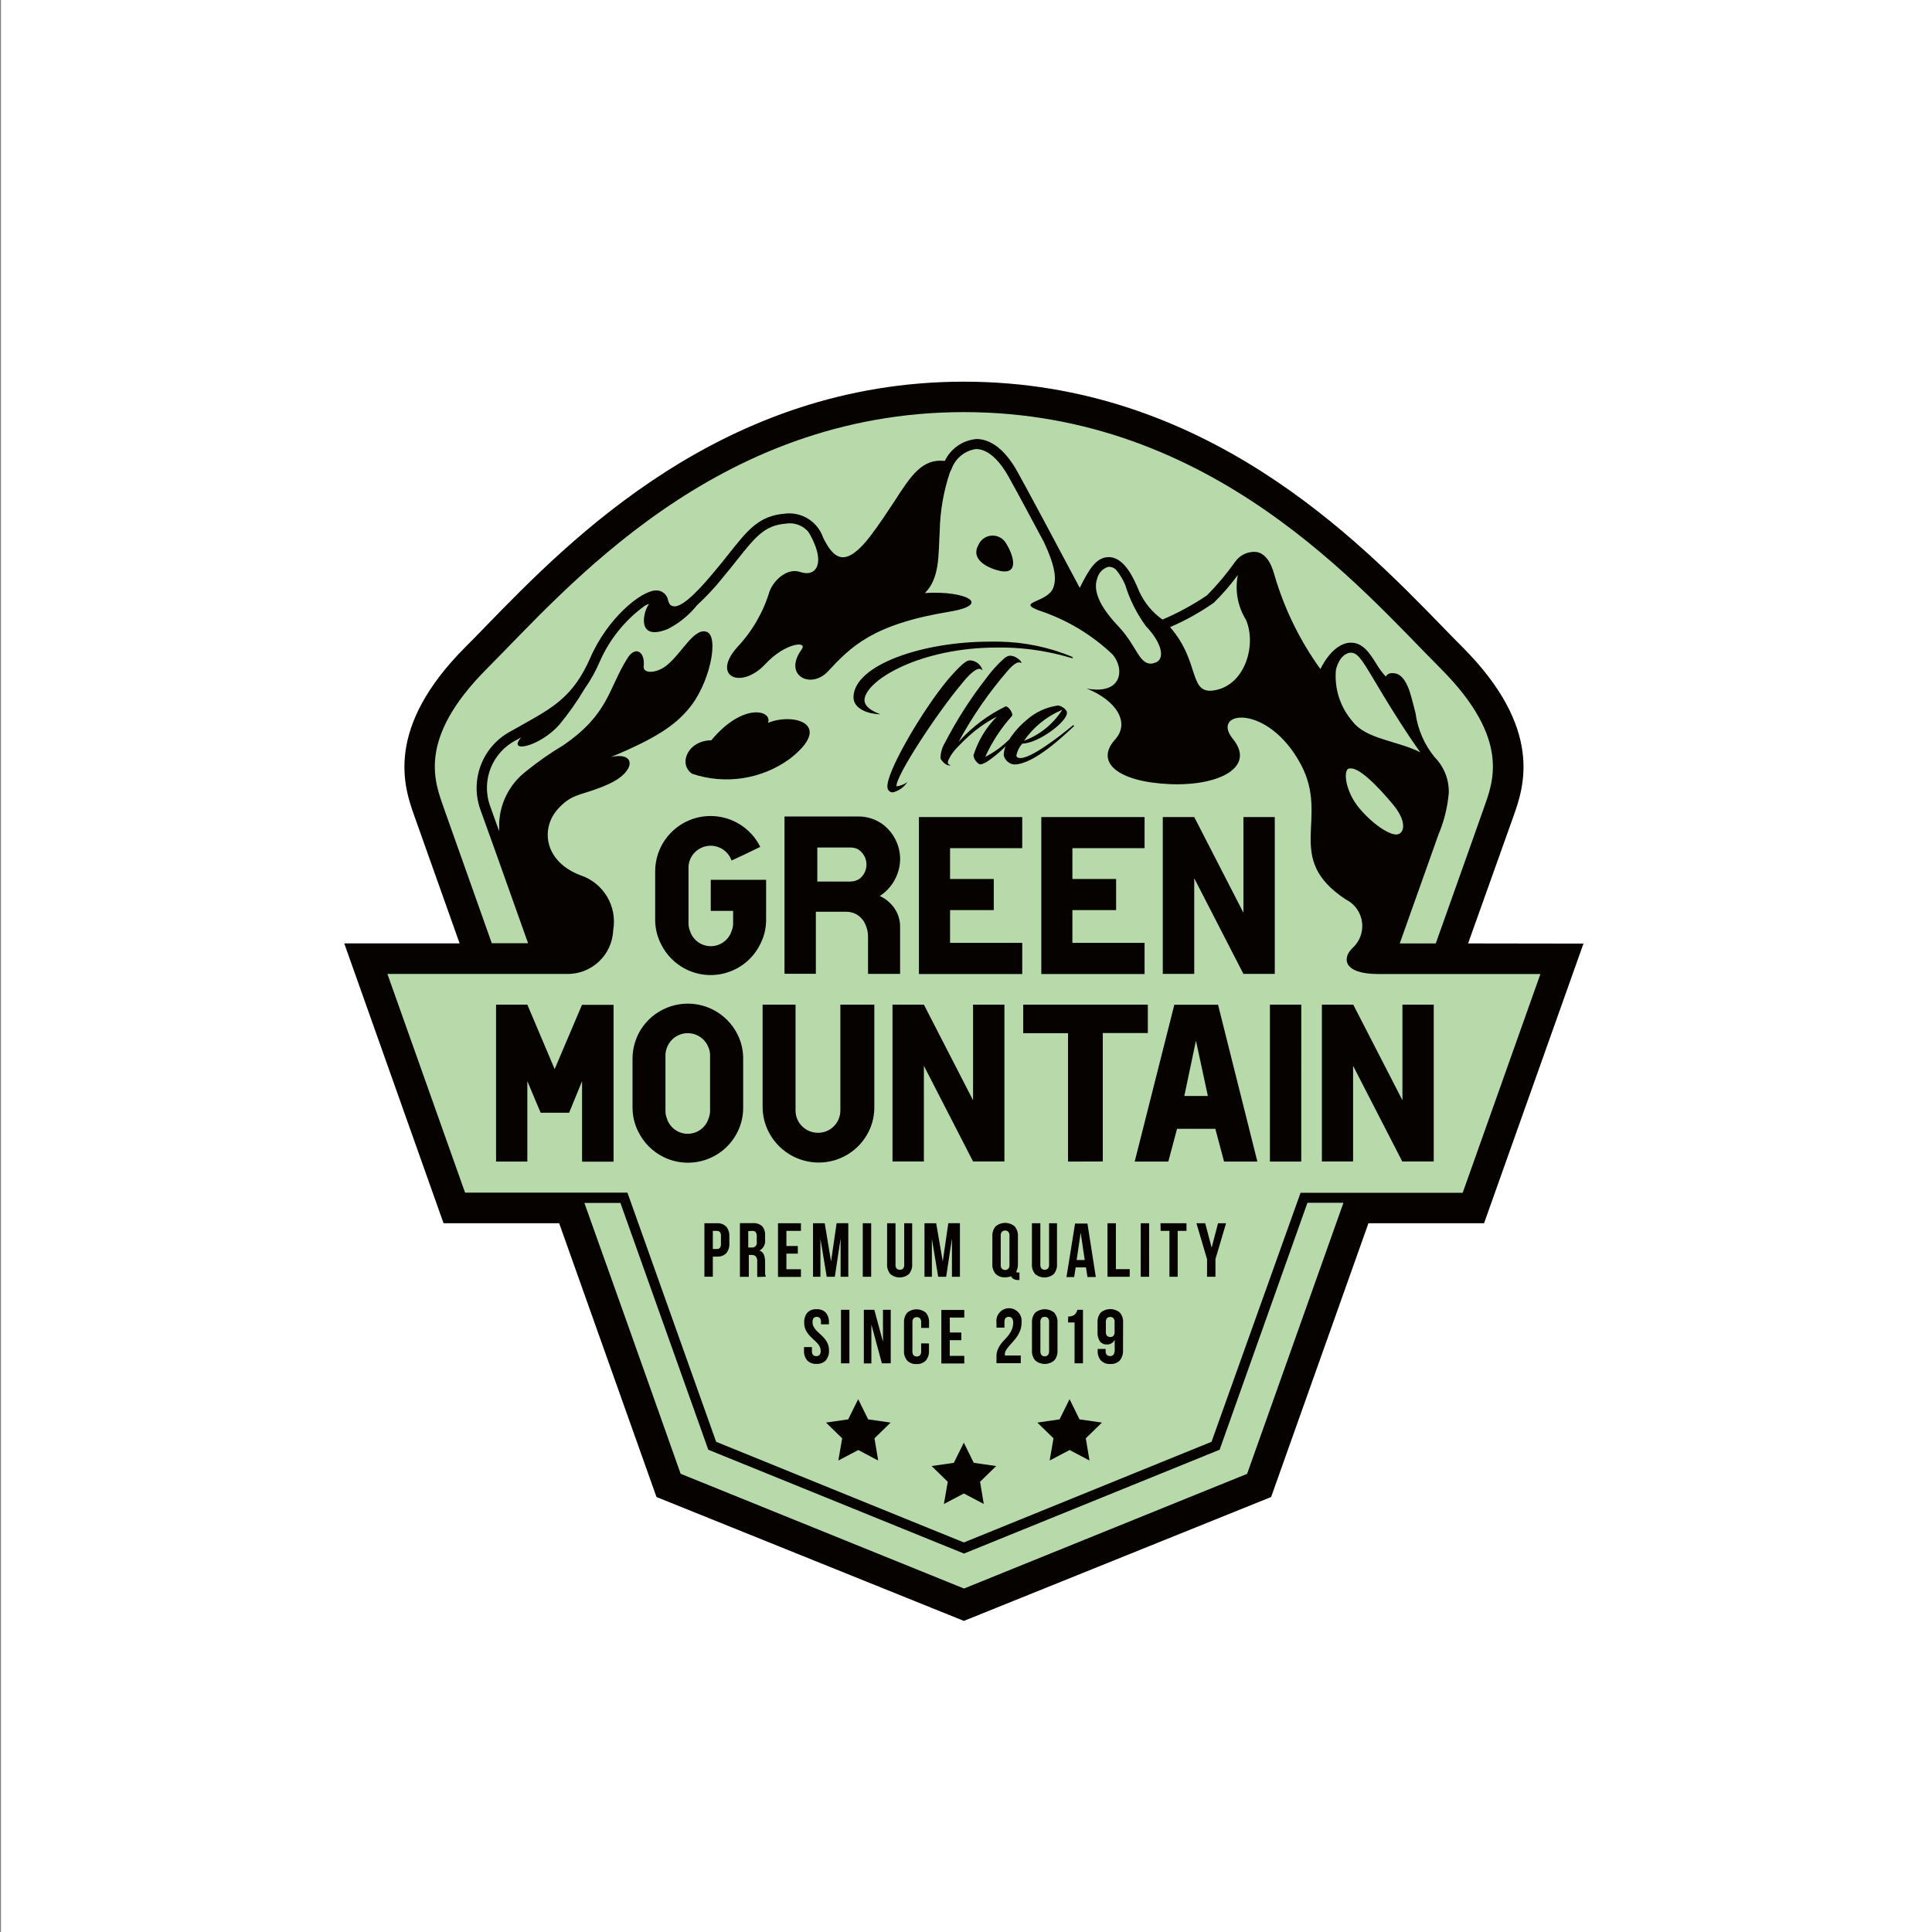
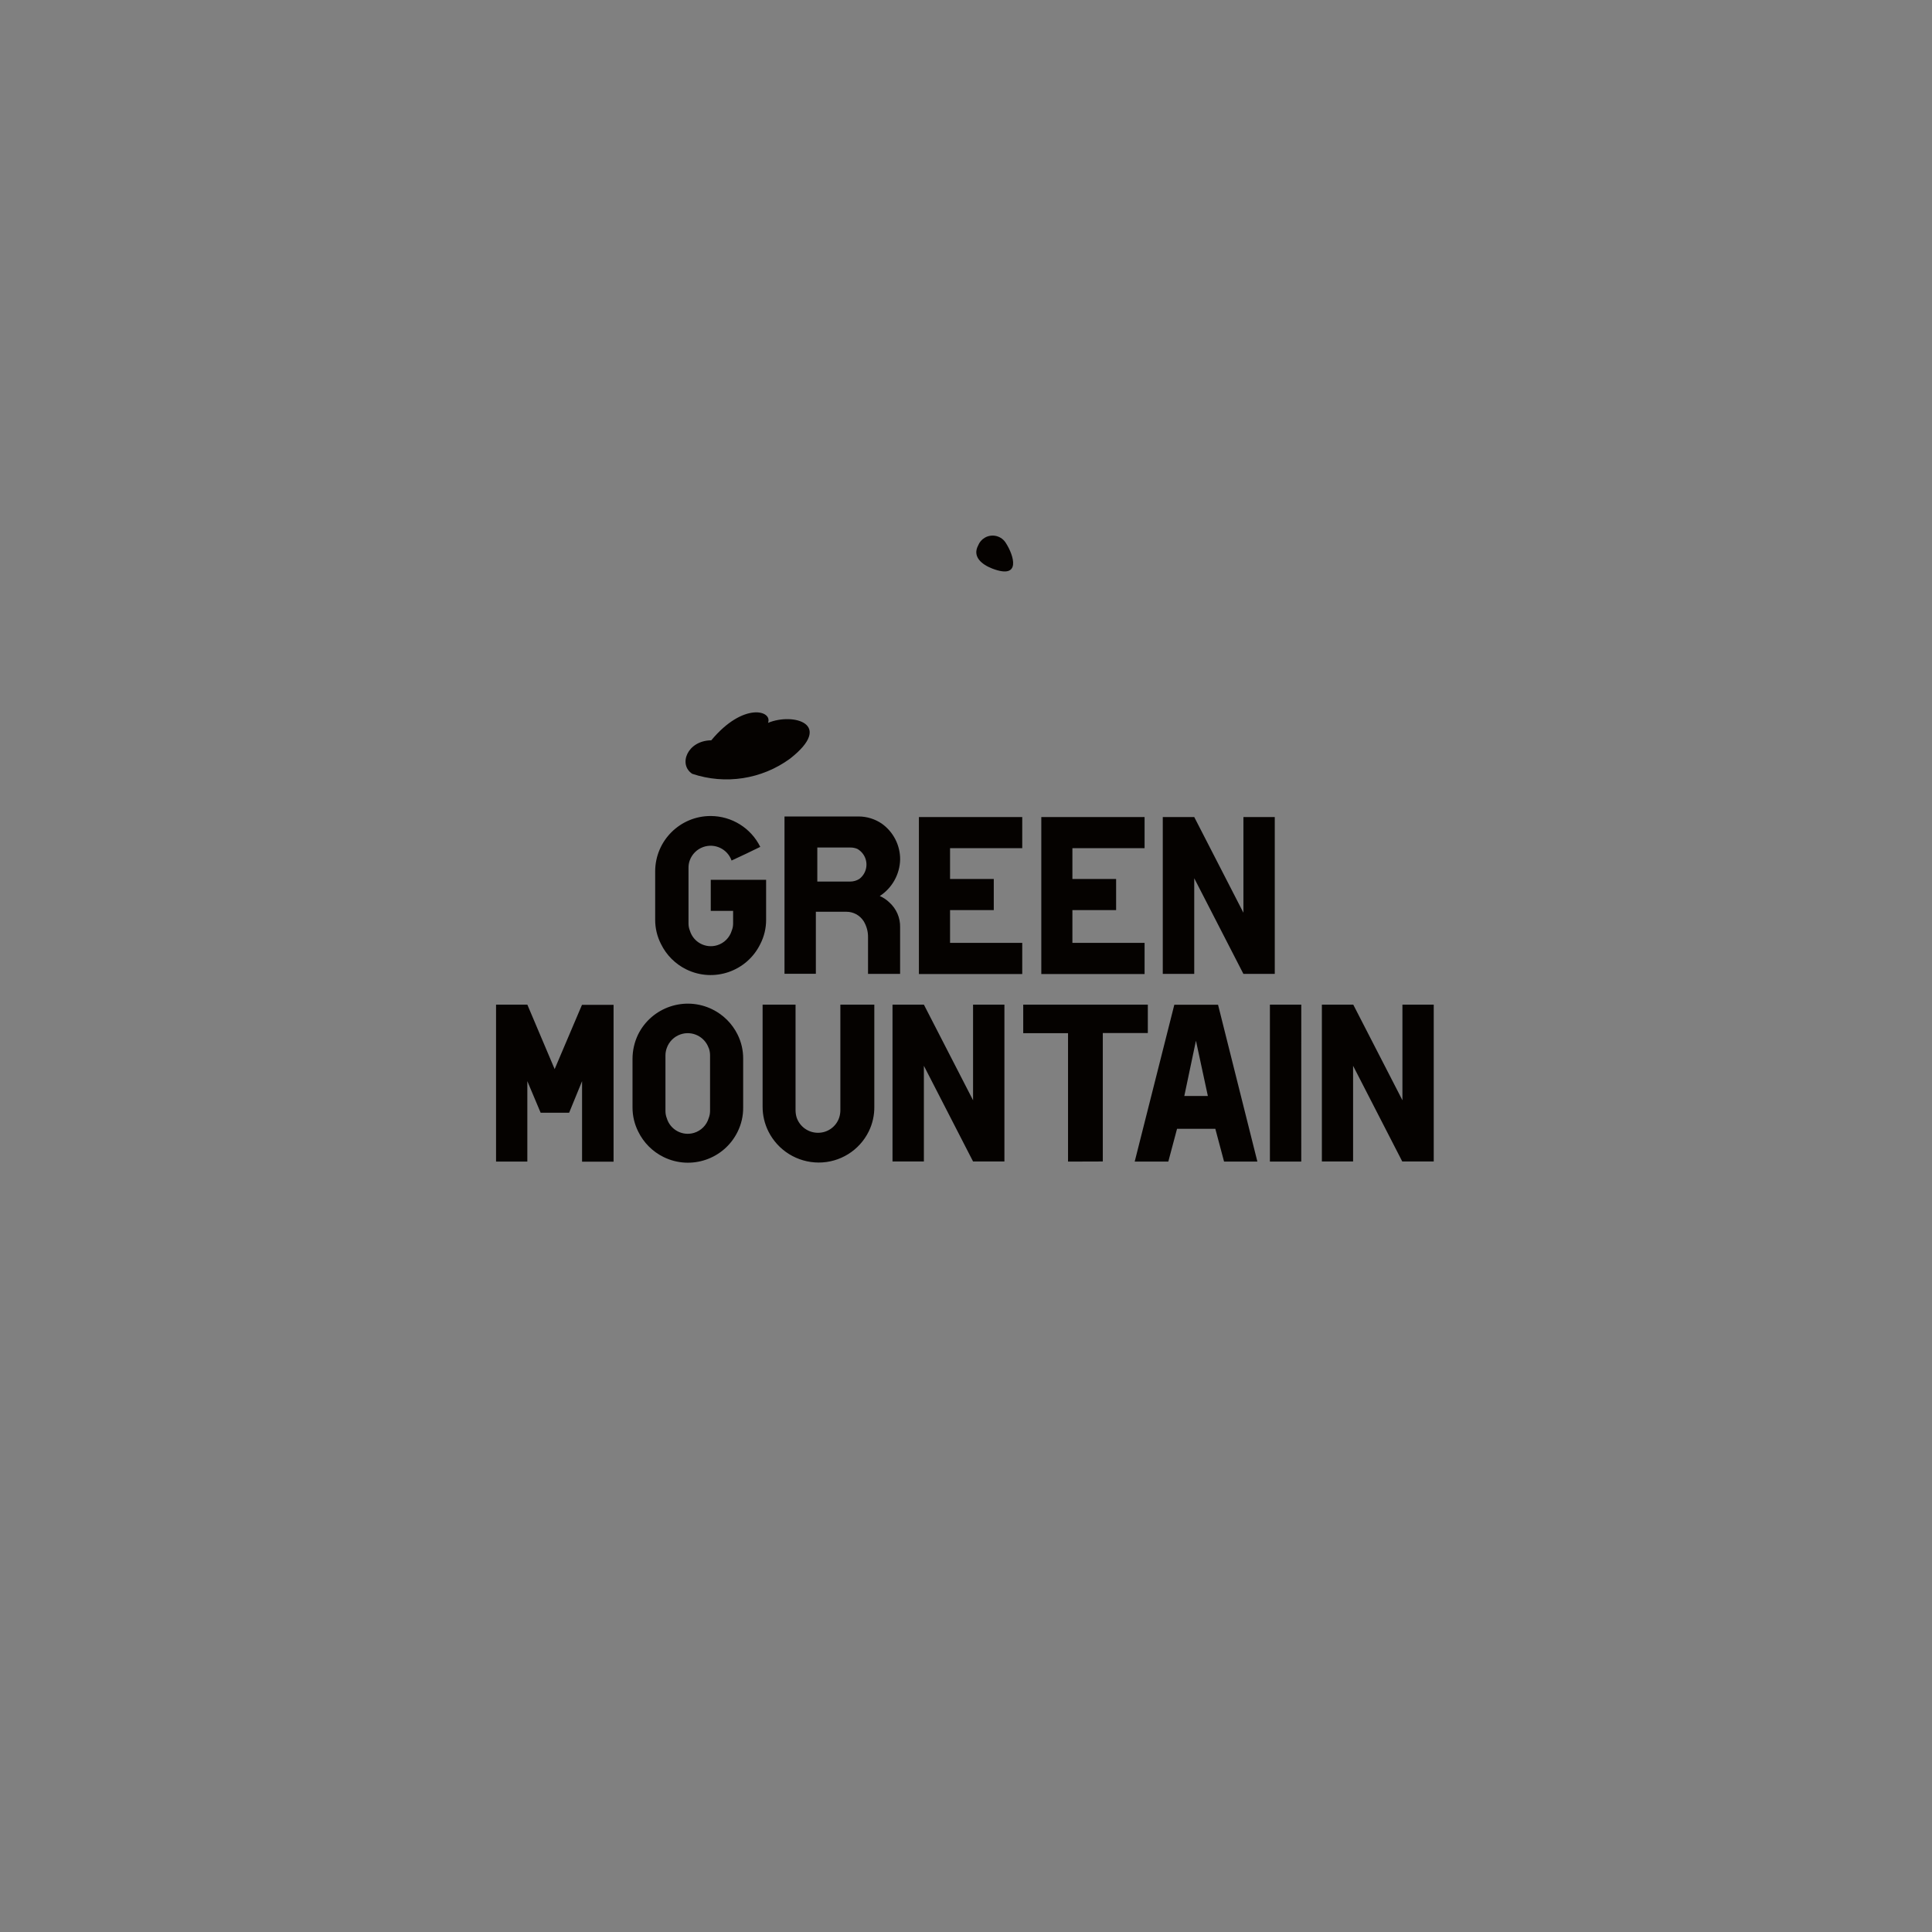
<svg xmlns="http://www.w3.org/2000/svg" viewBox="0 0 400 400">
  <rect x="0" y="0" width="400" height="400" fill="#808080" stroke="none" />
  <defs>
    <clipPath id="c">
      <rect x="-26.531" y="61.69" width="452.179" height="291.234" style="fill: none; stroke-width: 0px;" />
    </clipPath>
  </defs>
  <g id="a" data-name="Ebene 1">
-     <rect x=".202" y="-1.337" width="401.849" height="401.849" style="fill: #fff; stroke-width: 0px;" />
-   </g>
+     </g>
  <g id="b" data-name="Ebene 2">
    <g style="clip-path: url(#c);">
      <g>
-         <path d="m322.509,198.665h-24.402c5.94-16.723,10.829-30.434,11.312-31.997,1.878-5.442,6.074-14.585-9.12-29.779-16.585-16.6-48.307-54.154-100.962-54.154s-84.331,37.554-100.909,54.158c-15.206,15.202-11.013,24.333-9.12,29.763.544,1.56,5.384,15.274,11.312,31.997h-24.015l16.968,49.126h24.525c10.182,28.476,21.18,59.431,21.18,59.431l60.305,23.26,59.964-23.26s10.99-30.959,21.114-59.431h24.448l17.401-49.115Z" style="fill: #b8daab; stroke-width: 0px;" />
        <g>
-           <path d="m303.954,195.328l9.434-26.441c2.058-5.828,6.357-17.957-10.668-34.983-1.465-1.47-2.917-2.951-4.357-4.445-17.194-17.627-48.927-50.437-98.801-50.437-49.882,0-81.618,32.81-98.782,50.426-1.533,1.605-3.008,3.1-4.357,4.445-16.972,16.972-12.73,29.158-10.657,34.983l9.392,26.441h-23.885l20.559,57.94h23.939l20.149,56.683,63.642,25.648,63.612-25.648,20.149-56.683h23.939l20.578-57.894-23.884-.035Zm-211.988-27.821c-1.832-5.33-5.951-14.278,8.929-29.154,16.233-16.237,47.111-53.028,98.667-53.028,51.556,0,82.423,36.787,98.659,53.028,14.876,14.876,10.76,23.839,8.917,29.158-.452,1.334-4.897,13.795-9.879,27.821h-7.457s7.76-21.789,8.009-22.525c1.15-2.72,1.871-5.601,2.138-8.542.108-2.783-.941-5.486-2.897-7.469-2.148-2.62-3.526-5.785-3.981-9.143-.16-.651-.326-1.299-.498-1.947l-.383-1.437c-.973-3.598-2.33-5.012-3.993-4.897-.527-.035-1.026.239-1.28.701-.708-.762-1.334-1.597-1.866-2.491-1.46-2.341-2.84-4.526-5.365-4.526-2.261,0-4.598,2.023-6.311,5.465-4.249-5.892-7.462-12.465-9.503-19.436-.747-2.851-2.016-4.526-3.744-4.809-1.727-.166-3.41.612-4.403,2.035-1.761,2.487-3.728,4.823-5.878,6.982-2.889,1.95-5.959,3.618-9.166,4.982-2.103-1.489-3.771-3.512-4.832-5.859-1.28-3.146-3.326-7.319-6.572-7.059-2.41.18-3.859,2.591-5.725,6.346l-1.947-3.644c-3.702-6.963-7.718-14.512-10.875-20.26-3.158-5.748-6.514-6.97-8.645-6.898-2.8.273-5.255,1.989-6.472,4.526-4.694-.533-7.016,3.066-10.431,8.362-1.426,2.138-3.031,4.641-5.047,7.281-2.261,2.932-4.215,4.434-5.817,4.288-1.82-.145-3.008-2.376-3.587-3.449l-.307-.598c-1.149-3.366-4.524-5.444-8.047-4.955-5.296.464-7.568,3.395-11.439,8.246-.893,1.15-1.878,2.353-3.008,3.709-1.778,2.115-6.461,7.771-8.599,7.185-.644-.168-.766-.464-1.008-1.199-.202-1.238-1.303-2.125-2.556-2.058-2.985.08-9.963,5.656-13.577,14.017-3.495,7.921-7.626,10.182-13.872,13.699-.805.452-1.629.904-2.491,1.402-5.886,3.074-8.604,10.018-6.369,16.271,0,0,2.161,6.009,2.851,7.921l7.024,19.735h-7.511l-9.856-27.778-0.0.001Zm202.101-11.741c-4.598-2.376-11.189-2.717-13.96-6.311-2.607-2.953-3.88-6.85-3.518-10.772.713-2.851,2.261-3.541,3.066-3.552.87,0,1.533.533,2.502,1.916,1.104,1.406,6.277,10.887,11.91,18.719h0Zm-14.811,3.395c1.916-.69,6.131,3.813,9.051,7.281,2.92,3.468,2.533,5.859,1.15,6.281-1.383.421-4.943-1.778-7.921-5.262-2.978-3.484-3.518-7.932-2.261-8.373l-.019.073Zm-21.302-30.852c2.196,4.982,0,13.27-6.235,14.562-5.828,1.211-3.02-5.656-9.469-13.029,3.181-1.37,6.214-3.061,9.051-5.047,1.813-1.778,3.479-3.701,4.982-5.748-.635,3.186-.038,6.495,1.671,9.258l0.0.004Zm-19.221,9.047c-2.897.475-3.192-3.395-7.059-7.545-3.223-3.395-5.656-7.059-4.468-10.182.31-1.076,1.139-1.925,2.207-2.261.656-.071,1.305.188,1.732.69.737.915,1.346,1.928,1.809,3.008.943,3.085,2.4,5.988,4.311,8.587,3.407,3.552,4.215,7.197,1.471,7.664l-.004.038Zm19.505,167.774l-58.653,23.758-58.665-23.758s-10.182-28.794-19.927-56.07h7.457l18.194,51.092,52.939,21.498,52.928-21.498,18.179-51.127h7.457c-9.707,27.277-19.934,56.085-19.934,56.085l.023.019Zm44.597-58.178h-33.569l-18.432,51.556-51.273,20.842-51.288-20.839-18.371-51.591h-33.614l-16.079-45.275h37.086c5.154.134,9.459-3.899,9.661-9.051.881-4.953-2.01-9.801-6.787-11.381-7.423-2.794-8.431-9.706-4.526-13.872,3.066-3.292,4.775-2.491,10.385-5.012s5.782-6.787.452-5.591c9.776-4.028,13.328-6.787,15.838-9.683,4.598-5.146,6.641-15.171,4.05-16.213-2.59-1.042-5.116,4.276-8.27,6.867-2.196,1.797-4.982,1.797-4.832.261.33-3.066-1.709-4.299-3.326-1.743-4.062,6.426-3.832,11.584-13.362,18.102-2.681,1.601-5.242,3.394-7.664,5.365-3.341,2.567-5.378,6.478-5.568,10.687v1.72c-.617-1.714-1.232-3.43-1.843-5.146-1.961-5.296.379-11.22,5.43-13.746l.973-.544c-3.02,3.484,3.947,1.889,7.921-2.648,1.932-2.339,3.68-4.824,5.227-7.434,1.207-1.715,2.234-3.55,3.066-5.476,2.017-4.676,5.263-8.719,9.392-11.699.276-.174.583-.294.904-.353-1.042.951-3.066,7.921,3.79,5.204,2.367-1.196,4.449-2.886,6.108-4.955,1.902-1.751,3.669-3.645,5.284-5.664,1.15-1.368,2.138-2.625,3.031-3.744,3.767-4.729,5.656-7.105,9.963-7.469,1.652-.306,3.347.228,4.526,1.425.069.092.157.168.226.249.475.741.88,1.525,1.211,2.341,1.947,4.411.341,7.082-2.908,5.974-2.533-.858-5.307,1.46-6.311,3.981-1.281,4.281-3.534,8.208-6.583,11.473-5.656,6.177.655,9.051,5.725,3.598,4.131-4.434,8.837-4.832,7.48-2.985-3.905,5.365,1.916,8.316,5.453,4.526,4.763-5.104,9.231-9.741,25.115-12.354,9.051-1.495,3.395-4.422-5.035-3.87,3.123-3.123,2.759-7.863,3.066-12.83.081-4.151.799-8.264,2.127-12.197l.352-.724c.801-2.177,2.732-3.738,5.028-4.066,2.261,0,4.641,1.947,6.787,5.794,2.146,3.847,4.694,8.657,7.281,13.473,2.41,5.158,2.625,7.664,1.916,9.503-1.211,3.066-7.748,2.828-2.985,4.641,5.715,1.868,10.941,4.987,15.297,9.132,2.544,3.019,1.981,8.407-5.365,7.047,6.043,2.41,9.051,7.005,5.894,10.523-4.345,4.809.713,8.814,11.312,9.266,10.182.429,17.842-3.518,13.056-9.358-4.786-5.84,7.243-7.534,14.087,5.307,6.02,11.312-3.744,19.348,9.3,27.936,3.031,1.509,4.266,5.19,2.757,8.221-.325.653-.764,1.243-1.297,1.742-2.353,2.184-1.981,5.465,5.215,5.465h33.603l-16.088,45.292Z" style="fill: #050200; stroke-width: 0px;" />
          <path d="m143.319,160.207c6.845,2.298,14.38,1.139,20.218-3.112,9.243-7.208.701-9.607-4.526-7.434.996-2.556-5.116-4.369-11.745,3.61-4.978.061-6.878,5.02-3.947,6.936l0-0Zm62.094-42.501c6.131,2.364,4.457-2.759,2.874-5.227-.9-1.533-2.873-2.046-4.406-1.145-.621.365-1.101.927-1.365,1.597-1.245,2.341.759,3.939,2.897,4.775Z" style="fill: #050200; stroke-width: 0px;" />
        </g>
        <g>
-           <path d="m148.401,253.256c.723-.058,1.436.198,1.958.701.468.575.698,1.307.644,2.047v1.425c.051.739-.179,1.47-.644,2.047-.524.499-1.237.75-1.958.69h-.816v4.162h-1.744v-11.071l2.56-0Zm-.816,1.582v3.755h.816c.231.018.46-.059.632-.215.175-.239.255-.533.226-.827v-1.655c.034-.295-.047-.591-.226-.827-.171-.159-.399-.241-.632-.226l-.816-.004Zm9.247,9.553c-.024-.066-.044-.134-.058-.203-.01-.079-.01-.159,0-.238-.014-.12-.014-.24,0-.36v-2.299c.049-.403-.047-.811-.272-1.15-.232-.223-.548-.339-.87-.318h-.598v4.526h-1.843v-11.113h2.636c.715-.064,1.425.165,1.97.632.444.536.662,1.222.609,1.916v.87c.114.918-.341,1.813-1.15,2.261.414.145.744.462.904.87.179.473.264.977.249,1.483v1.709c-.013.241-.013.483,0,.724.026.213.079.421.157.621l-1.736.069Zm-1.916-9.503v3.395h.709c.525.065,1.003-.309,1.068-.834.013-.105.008-.212-.014-.316v-1.15c.026-.306-.049-.612-.215-.87-.172-.191-.422-.291-.678-.272l-.87.047Zm7.902,3.085h2.364v1.582h-2.364v3.234h3.008v1.582h-4.752v-11.117h4.752v1.582h-3.008v3.135Zm9.243,3.2l1.15-7.921h2.422v11.086h-1.594v-7.917l-1.199,7.921h-1.675l-1.303-7.84v7.84h-1.533v-11.086h2.422l1.311,7.917Zm6.564-7.917h1.744v11.086h-1.744v-11.086Zm6.783,0v8.553c-.032.302.053.605.238.847.182.164.422.25.667.238.241.01.477-.075.655-.238.185-.241.27-.544.238-.847v-8.553h1.652v8.449c.053.744-.182,1.481-.655,2.058-1.114.965-2.768.965-3.882,0-.473-.577-.708-1.314-.655-2.058v-8.449h1.743Zm9.779,7.917l1.15-7.921h2.406v11.086h-1.652v-7.917l-1.199,7.921h-1.652l-1.303-7.84v7.84h-1.533v-11.086h2.422l1.361,7.917Zm10.274-5.2c-.053-.752.191-1.495.678-2.069,1.135-.963,2.8-.963,3.935,0,.488.575.731,1.318.678,2.069v5.748c.016.531-.101,1.059-.341,1.533.024.089.086.163.169.203.109.016.22.016.33,0h.157v1.56h-.234c-.333.014-.663-.056-.962-.203-.24-.123-.432-.322-.544-.567-.189.066-.382.118-.579.157-.213.038-.428.057-.644.058-.729.044-1.443-.218-1.97-.724-.486-.576-.729-1.318-.678-2.069l.004-5.695Zm1.732,5.871c-.033.304.057.609.249.847.374.333.937.333,1.31,0,.192-.238.282-.543.249-.847v-5.986c.033-.304-.057-.609-.249-.847-.374-.333-.937-.333-1.31,0-.192.238-.282.543-.249.847v5.986Zm8.201-8.587v8.553c-.033.304.057.609.249.847.381.313.93.313,1.31,0,.192-.238.282-.543.249-.847v-8.553h1.64v8.449c.053.744-.182,1.481-.655,2.058-1.114.965-2.768.965-3.882,0-.473-.577-.708-1.314-.655-2.058v-8.449h1.744Zm11.485,11.136h-1.732l-.307-1.989h-2.138l-.307,2.004h-1.594l1.778-11.086h2.567l1.732,11.071Zm-3.974-3.521h1.675l-.835-5.656-.839,5.656Zm6.384-7.614h1.744v9.503h2.863v1.582h-4.598l-.008-11.086Zm6.89,0h1.736v11.086h-1.744l.008-11.086Zm4.085,0h5.384v1.582h-1.82v9.503h-1.709v-9.503h-1.82l-.035-1.582Zm9.649,7.465l-2.207-7.469h1.82l1.334,5.058,1.322-5.058h1.663l-2.196,7.423v3.667h-1.744l.008-3.622Zm-83.408,13.117c-.049-.746.181-1.483.644-2.069.503-.508,1.204-.768,1.916-.713.712-.051,1.41.21,1.916.713.463.587.693,1.324.644,2.069v.345h-1.652v-.46c.025-.3-.054-.599-.226-.847-.372-.317-.919-.317-1.291,0-.172.247-.252.547-.226.847-.009.352.077.7.249,1.008.177.3.389.578.632.827l.816.766c.297.253.57.532.816.835.264.319.481.674.644,1.054.172.439.257.908.249,1.379.047.744-.187,1.478-.655,2.058-.512.513-1.223.778-1.947.724-.714.049-1.413-.215-1.916-.724-.473-.577-.708-1.314-.655-2.058v-.69h1.64v.793c-.033.304.057.609.249.847.381.313.93.313,1.31,0,.192-.238.282-.543.249-.847.004-.348-.082-.691-.249-.996-.177-.303-.394-.581-.644-.827-.255-.255-.527-.511-.816-.766-.289-.265-.562-.548-.816-.847-.257-.317-.469-.668-.632-1.042-.177-.438-.261-.907-.249-1.379h0Zm7.614-2.664h1.744v11.086h-1.744v-11.086Zm6.292,3.058v8.047h-1.56v-11.105h2.173l1.786,6.629v-6.629h1.606v11.086h-1.832l-2.173-8.028Zm11.925,3.912v1.483c.053.744-.182,1.481-.655,2.058-.503.509-1.202.773-1.916.724-.723.054-1.434-.211-1.947-.724-.469-.58-.703-1.314-.655-2.058v-5.771c-.044-.747.189-1.484.655-2.069,1.119-.951,2.763-.951,3.882,0,.471.583.705,1.322.655,2.069v1.073h-1.64v-1.15c.033-.304-.057-.609-.249-.847-.381-.313-.93-.313-1.31,0-.192.238-.282.543-.249.847v5.986c-.033.304.057.609.249.847.381.313.93.313,1.31,0,.192-.238.282-.543.249-.847v-1.64l1.621.019Zm4.322-2.261h2.38v1.582h-2.399v3.246h3.008v1.582h-4.752v-11.086h4.752v1.582h-3.008l.019,3.092Zm13.102-1.977c.043-.355-.045-.713-.249-1.008-.168-.181-.409-.277-.655-.261-.241-.01-.477.075-.655.238-.181.243-.266.545-.238.847v1.15h-1.652v-1.073c-.183-1.434.831-2.745,2.264-2.928,1.434-.183,2.745.83,2.928,2.264.028.22.028.443,0,.664.009.534-.075,1.066-.249,1.571-.159.456-.376.89-.644,1.292-.254.374-.533.73-.835,1.065-.307.33-.579.644-.835.939-.24.266-.456.553-.644.858-.163.265-.249.57-.249.881-.007.079-.007.159,0,.238h3.292v1.582h-5.028v-1.368c-.01-.487.075-.971.249-1.425.166-.408.382-.795.644-1.15.254-.341.533-.662.835-.962.294-.305.57-.626.828-.962.265-.353.482-.739.644-1.15.17-.42.258-.869.261-1.322l-.011.019Zm3.901-.069c-.048-.751.195-1.492.678-2.069,1.137-.949,2.791-.949,3.928,0,.483.577.726,1.318.678,2.069v5.771c.051.748-.192,1.487-.678,2.058-1.13.968-2.798.968-3.928,0-.486-.571-.729-1.31-.678-2.058v-5.771Zm1.744,5.871c-.032.302.053.605.238.847.175.17.412.26.655.249.244.015.483-.075.655-.249.192-.238.282-.543.249-.847v-5.986c.033-.304-.057-.609-.249-.847-.177-.166-.414-.252-.655-.238-.241-.01-.477.075-.655.238-.181.243-.266.545-.238.847v5.986Zm5.748-7.139c.28.01.561-.029.828-.115.197-.058.379-.159.533-.295.135-.133.25-.285.341-.452.087-.171.159-.349.215-.533h1.15v11.086h-1.744v-8.461h-1.345l.023-1.229Zm11.358,6.936c.051.773-.181,1.538-.655,2.15-.53.53-1.268.8-2.016.736-.713.046-1.412-.218-1.916-.724-.473-.577-.708-1.314-.655-2.058v-.33h1.64v.383c-.033.304.057.609.249.847.175.17.412.26.655.249.268.018.53-.087.713-.283.206-.318.298-.696.261-1.073v-2.035c-.276.638-.924,1.032-1.617.985-.56.04-1.103-.202-1.448-.644-.362-.561-.533-1.224-.487-1.889v-2.016c-.048-.751.195-1.492.678-2.069,1.137-.947,2.787-.947,3.924,0,.488.575.735,1.317.69,2.069l-.015,5.703Zm-2.648-2.682c.241.01.477-.075.655-.238.185-.241.274-.543.249-.847v-2.004c.03-.3-.06-.601-.249-.835-.179-.162-.414-.248-.655-.238-.242-.014-.479.072-.655.238-.189.235-.279.535-.249.835v1.985c-.033.304.057.609.249.847.177.166.414.252.655.238v.019Zm-28.254,26.035l-2.058-4.173-2.069,4.173-4.598.667,3.338,3.257-.793,4.598,4.131-2.173,4.119,2.173-.766-4.598,3.338-3.257-4.641-.667Zm21.892-8.998l-2.058-4.185-2.069,4.185-4.598.667,3.338,3.257-.793,4.598,4.131-2.173,4.119,2.173-.766-4.598,3.338-3.257-4.641-.667Zm-43.758,0l-2.062-4.185-2.069,4.185-4.598.667,3.349,3.257-.793,4.598,4.131-2.173,4.119,2.173-.766-4.598,3.338-3.257-4.648-.667Zm2.41-145.981c.04.015.083.015.123,0-.238-.123-3.529-1.15-3.28-3.135.487-4.085,11.711-10.68,27.414-10.68h1.767c4.602.102,9.169.825,13.577,2.15.33.123.579,0,.146-.272-4.773-1.97-9.874-3.022-15.037-3.1h-1.97c-13.972,0-28.001,4.844-28.184,11.416-.077,2.648,3.399,3.587,5.445,3.621h-0Z" style="fill: #050200; stroke-width: 0px;" />
-           <path d="m202.72,138.476c.285-0.0.553.133.724.36-.312-1.217-1.392-2.079-2.648-2.115-.544,0-1.245.51-2.127,1.368-1.215,1.201-2.349,2.481-3.395,3.832-5.238,6.699-11.745,18.102-11.542,20.977-.035.6.423,1.115,1.023,1.15.042.002.084.002.127,0,1.225-.313,2.289-1.071,2.985-2.127-.665.484-1.444.787-2.261.881-.238-2.016,8.315-15.071,13.485-21.214,1.583-2.027,2.928-3.112,3.629-3.112Zm7.714,17.888c.184-.893.602-1.72,1.211-2.399,3.395-.092,9.254-4.526,9.254-6.369,0-.847-1.403-1.533-1.855-1.533-2.436.335-4.715,1.395-6.541,3.042-1.359,1.122-2.538,2.447-3.495,3.928-1.46,1.488-3.158,2.724-5.024,3.656,1.401-3.086,3.267-5.94,5.533-8.461.36-.33-.609-1.981-1.303-1.981-3.695,1.789-7.004,4.283-9.741,7.342,2.844-5.263,6.253-10.202,10.166-14.727,1.15-1.311,2.058-1.958,2.682-1.652.625.306-.609-1.46-2.261-1.46-.428.071-.827.264-1.15.556-1.372,1.222-2.609,2.588-3.69,4.073-3.28,4.208-6.163,8.71-8.611,13.45-.59.97-.896,2.087-.881,3.223.278.495.672.915,1.15,1.222.295.203.668.256,1.008.145-.701-.092-.766-.521-.487-1.15.477-.969,1.111-1.852,1.878-2.613,0,0,1.222-1.28,1.533-1.533,1.947-1.895,4.162-3.497,6.572-4.752-2.241,2.251-3.903,5.013-4.844,8.047.124.753.576,1.411,1.234,1.797.147.045.305.045.452,0,.364-.11.714-.261,1.042-.452,1.406-.942,2.714-2.021,3.905-3.223-.222.582-.344,1.198-.36,1.82.232,1.038,1.103,1.81,2.161,1.916,4.039,0,10.105-5.817,12.377-7.921.103-.103-.115-.249-.203-.192-3.066,2.556-8.645,6.787-10.871,6.787-.628-.012-.843-.226-.843-.59l-0.0.001Zm9.492-9.404c-1.863,2.947-4.645,5.197-7.917,6.403,1.97-2.841,4.71-5.061,7.898-6.4l.019-.004Z" style="fill: #050200; stroke-width: 0px;" />
-         </g>
+           </g>
        <path d="m158.617,190.407c.009,1.759-.406,3.494-1.211,5.058-2.778,5.674-9.629,8.022-15.303,5.244-2.282-1.117-4.127-2.962-5.244-5.244-.804-1.564-1.22-3.299-1.211-5.058v-10.013c.015-6.337,5.163-11.461,11.499-11.447,4.355.01,8.329,2.485,10.259,6.389l-2.966,1.437-2.974,1.391c-.849-2.394-3.477-3.646-5.871-2.797-1.306.463-2.334,1.491-2.797,2.797-.176.492-.26,1.011-.249,1.533v11.496c-.004.508.093,1.012.283,1.483.719,2.394,3.243,3.751,5.637,3.031,1.455-.437,2.594-1.576,3.031-3.031.191-.471.287-.975.283-1.483v-2.602h-4.629v-6.442h11.462v8.258Zm27.74,1.583v9.641h-6.641v-7.549c.026-1.198-.296-2.377-.927-3.395-.775-1.19-2.097-1.911-3.518-1.916h-6.357v12.841h-6.491v-32.572h15.355c1.707.007,3.374.523,4.786,1.483,2.399,1.708,3.818,4.477,3.801,7.423-.071,3.063-1.648,5.895-4.215,7.568.741.318,1.417.769,1.993,1.334,1.455,1.308,2.265,3.187,2.215,5.143h-0Zm-8.86-16.237c-.472-.2-.982-.297-1.495-.283h-6.787v7.047h6.787c.678.005,1.342-.184,1.916-.544,1.641-1.247,1.961-3.588.715-5.23-.306-.403-.692-.74-1.132-.99h-.004Zm19.202-.142v6.369h9.051v6.449h-9.051v6.787h14.945v6.449h-21.394v-32.507h21.394v6.449l-14.945.004Zm25.33,0v6.369h9.051v6.449h-9.051v6.787h14.945v6.449h-21.383v-32.507h21.383v6.449l-14.945.004Zm41.899-6.453v32.473h-6.495l-10.178-19.8v19.8h-6.514v-32.473h6.514l10.182,19.812v-19.812h6.492Zm-146.096,61.22h-5.897l-2.755-6.538v16.654h-6.476v-32.496h6.476l5.656,13.351,5.656-13.305h6.541v32.473h-6.522v-16.677l-2.678,6.538Zm36.033-11.132v10.013c.023,1.753-.371,3.487-1.15,5.058-2.786,5.677-9.646,8.021-15.323,5.236-2.277-1.118-4.118-2.959-5.236-5.236-.796-1.567-1.207-3.301-1.199-5.058v-10.013c-.002-1.751.391-3.48,1.15-5.058,2.819-5.689,9.717-8.015,15.406-5.196,2.254,1.117,4.079,2.942,5.195,5.196.781,1.57,1.178,3.304,1.157,5.058Zm-7.139-2.261c-.84-2.397-3.463-3.659-5.86-2.819-1.319.462-2.357,1.5-2.819,2.819-.178.492-.271,1.01-.272,1.533v11.496c-.002.507.09,1.009.272,1.483.709,2.397,3.226,3.765,5.623,3.056,1.471-.435,2.621-1.586,3.056-3.056.185-.472.281-.975.283-1.483v-11.469c.005-.508-.075-1.013-.238-1.495l-.046-.065Zm34.293-8.986v21.099c.028,1.782-.366,3.545-1.15,5.146-1.943,3.959-5.975,6.462-10.385,6.449-4.406-.012-8.429-2.507-10.396-6.449-.796-1.598-1.206-3.361-1.199-5.146v-21.099h6.821v21.892c.005.502.081,1.002.226,1.483.643,1.888,2.416,3.157,4.411,3.157,1.998.015,3.777-1.26,4.403-3.157.154-.479.234-.98.238-1.483v-21.892h7.032Zm26.935,0v32.473h-6.491l-10.182-19.812v19.812h-6.495v-32.473h6.495l10.182,19.8v-19.8h6.491Zm13.171,32.496v-26.59h-9.277v-5.905h25.797v5.882h-9.323v26.59l-7.197.023Zm39.202-.004h-6.898l-1.809-6.787h-7.925l-1.809,6.787h-6.959l8.204-32.473h9.051l8.143,32.473Zm-10.251-13.577l-2.468-11.45-2.41,11.45h4.878Zm19.336,13.58h-6.491v-32.496h6.495l-.004,32.496Zm27.426-32.496v32.473h-6.514l-10.182-19.812v19.812h-6.461v-32.473h6.495l10.182,19.8v-19.8h6.48Z" style="fill: #050200; stroke-width: 0px;" />
      </g>
    </g>
  </g>
</svg>